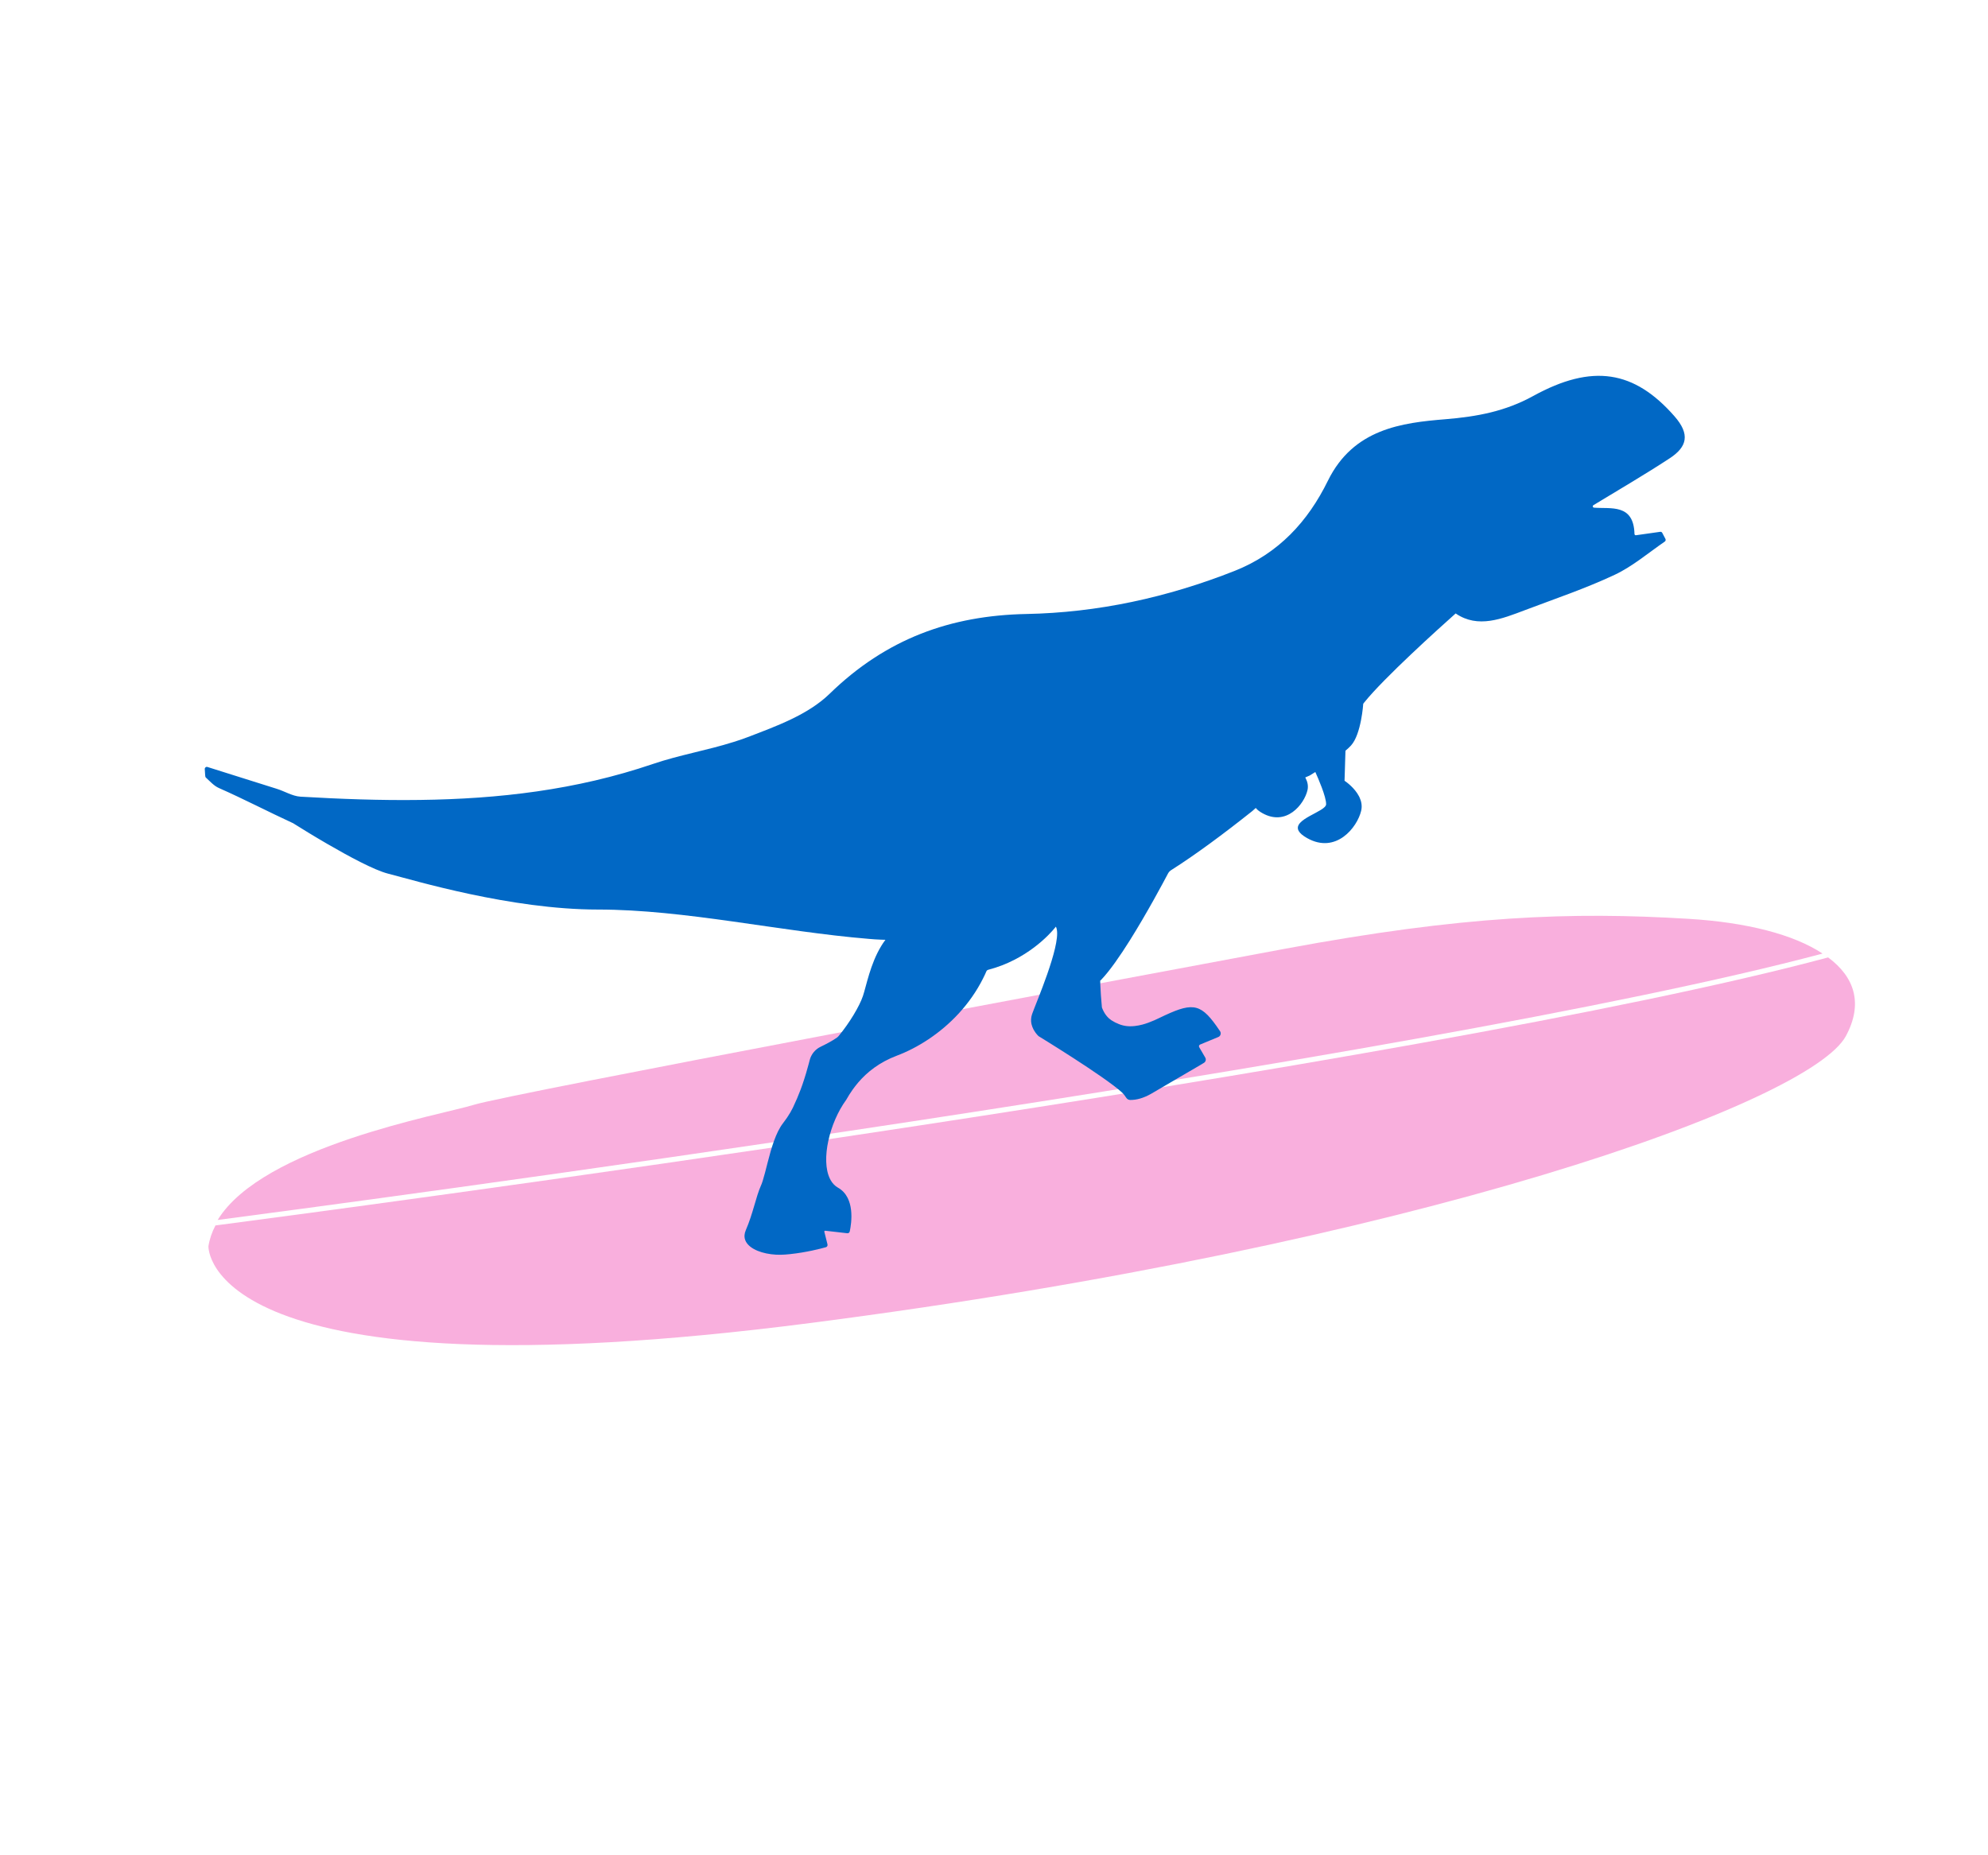
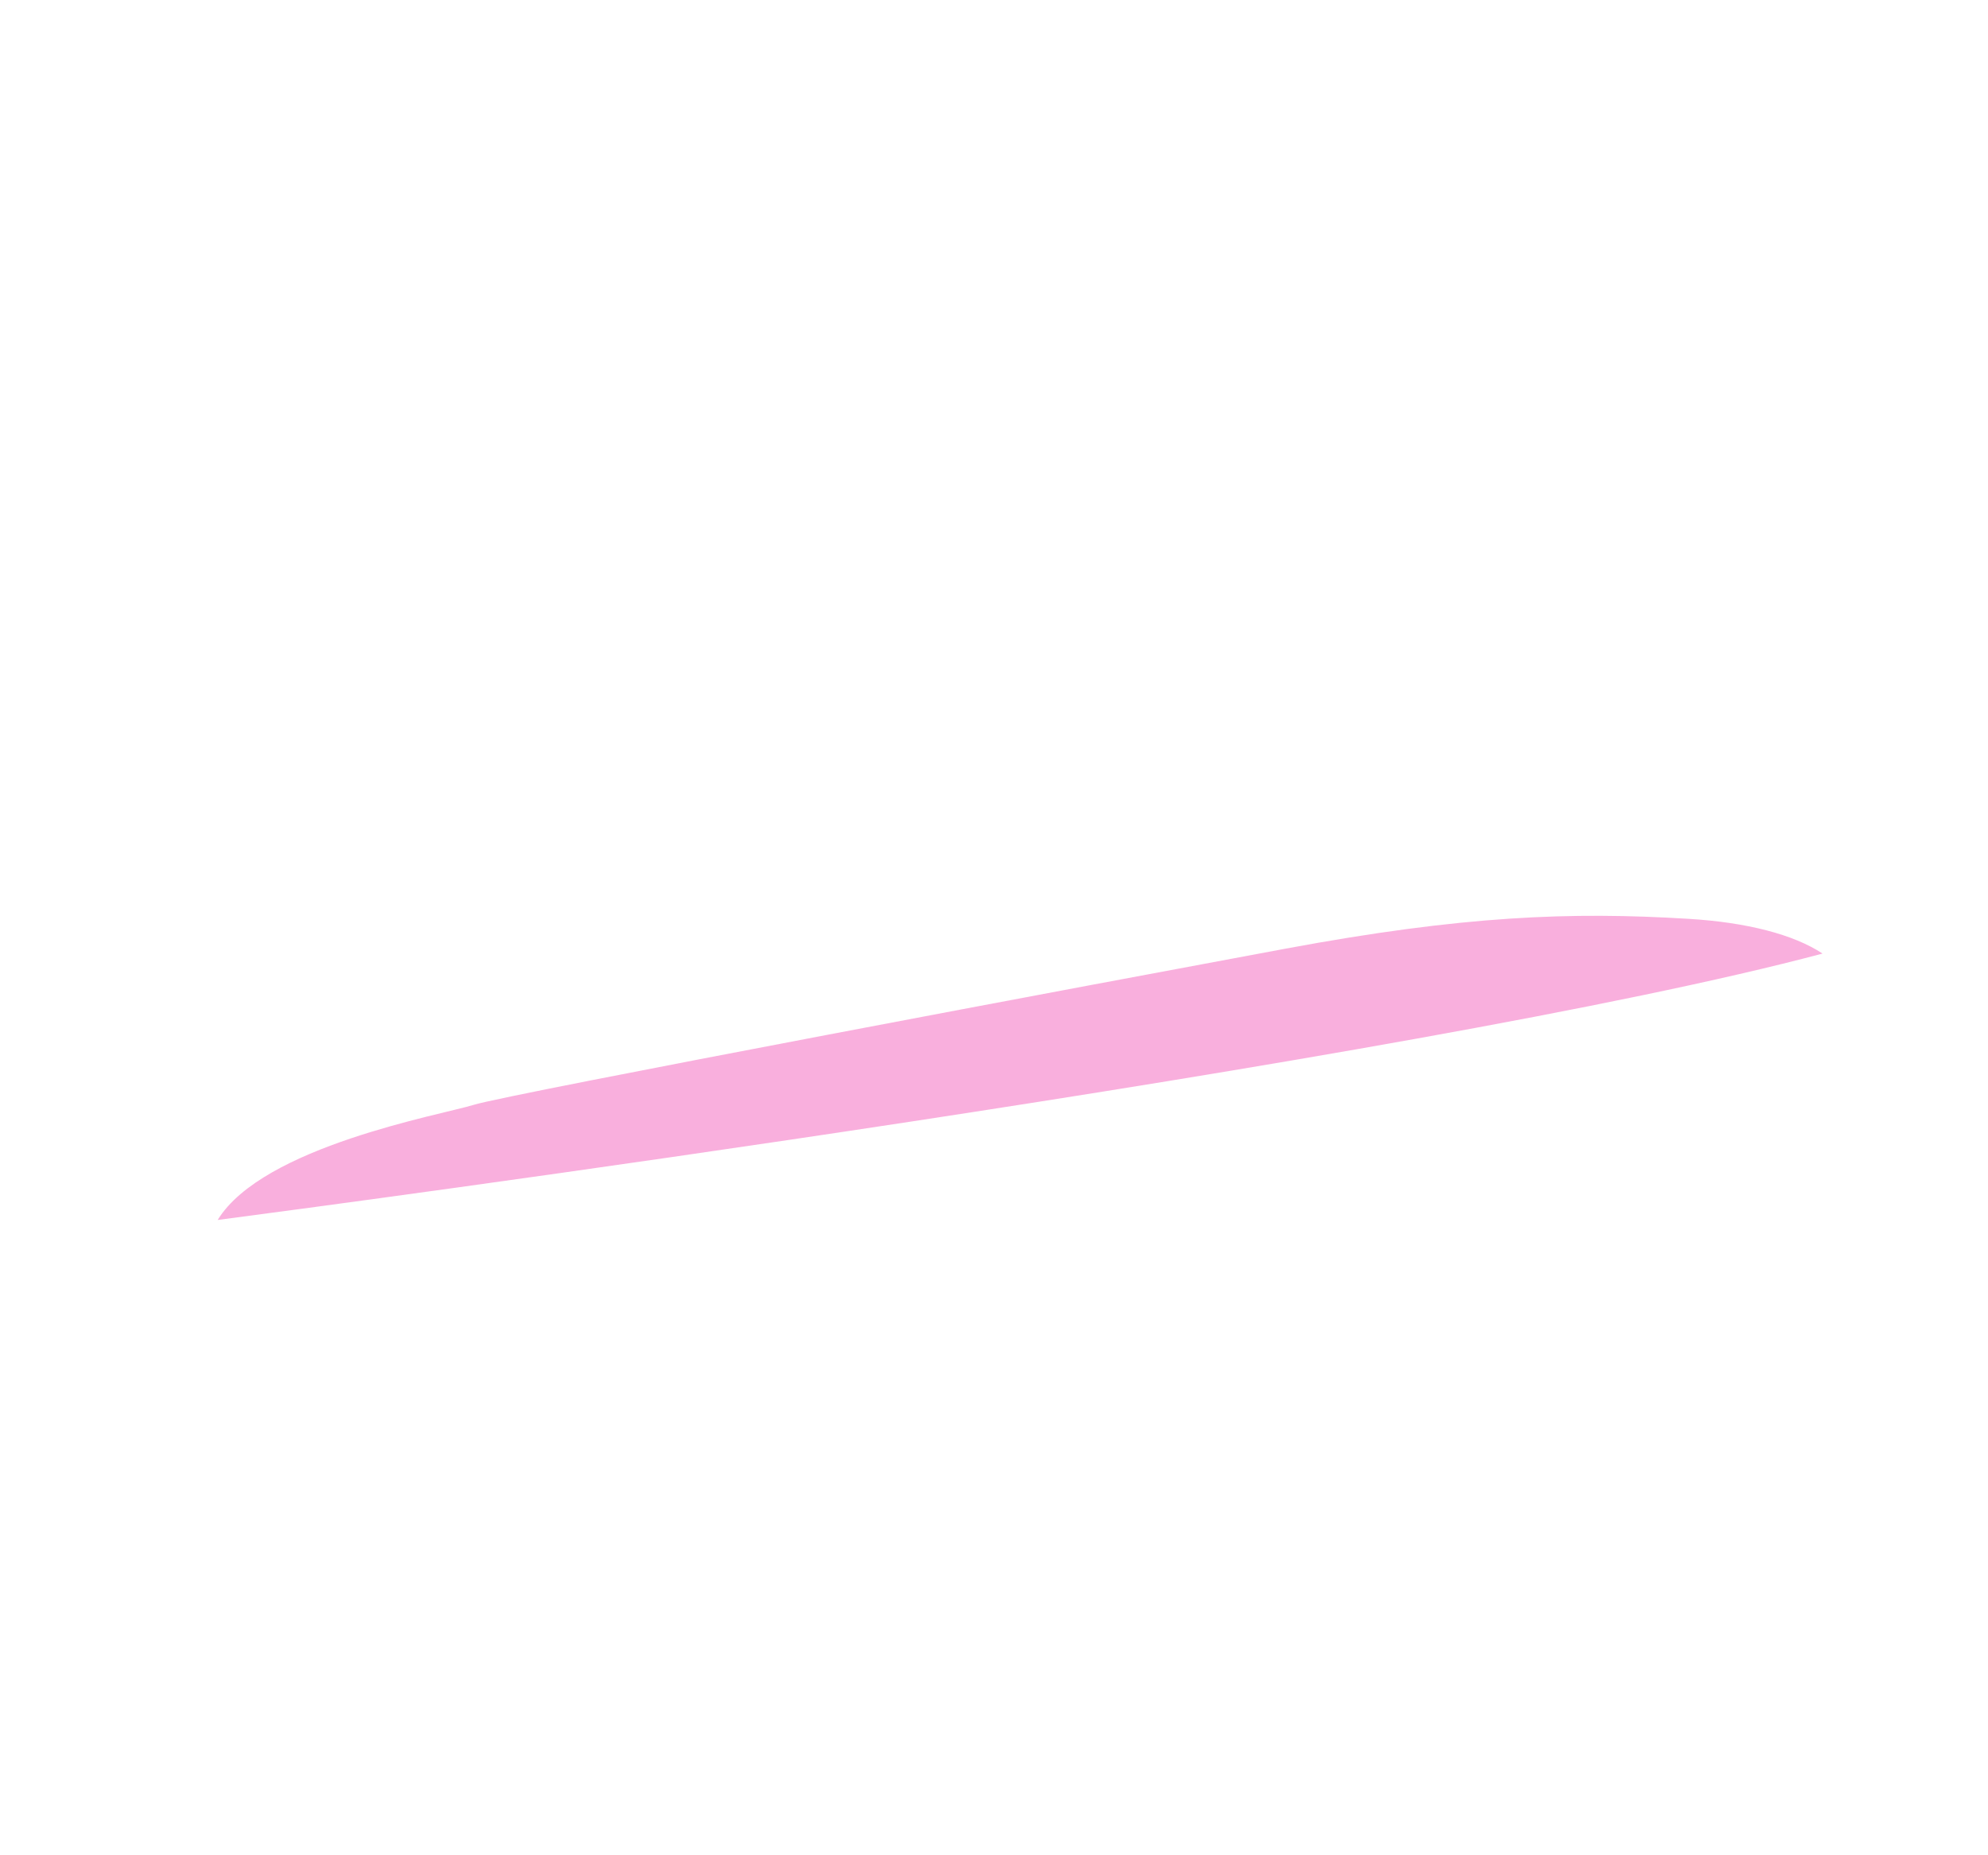
<svg xmlns="http://www.w3.org/2000/svg" width="524" height="489" viewBox="0 0 524 489" fill="none">
  <path d="M480.388 251.37C373.941 279.738 87.4 317.659 57.373 321.594C69.279 302.167 116.289 293.899 124.815 291.26C134.266 288.335 292.08 258.769 338.86 250.073C385.639 241.377 413.982 240.312 445.15 242.217C460.375 243.145 472.775 246.325 480.388 251.37Z" fill="#F9AFDD" />
-   <path d="M486.543 273.112C477.129 290.584 373.889 328.067 213.659 348.752C53.429 369.437 54.937 328.537 54.937 328.537C55.24 326.611 55.871 324.783 56.792 323.039C82.22 319.716 375.042 281.09 481.86 252.385C488.905 257.596 491.113 264.634 486.543 273.112Z" fill="#F9AFDD" />
-   <path d="M440.105 120.809C433.52 125.125 426.737 129.073 420.003 133.165C419.716 133.343 419.813 133.798 420.145 133.824C424.535 134.193 430.609 132.693 430.818 140.753C430.822 140.963 431.003 141.121 431.201 141.096C433.477 140.775 435.555 140.481 437.622 140.187C437.832 140.16 438.034 140.267 438.136 140.462C438.417 141.002 438.698 141.531 438.976 142.054C439.108 142.302 439.031 142.613 438.8 142.769C434.445 145.762 430.326 149.291 425.643 151.502C417.999 155.1 409.957 157.812 402.066 160.796C395.851 163.143 389.601 165.718 383.735 161.747L383.683 161.709L383.621 161.766C379.37 165.551 364.797 178.678 359.59 185.175C359.496 185.285 359.408 185.397 359.326 185.506C359.326 185.506 358.812 193.556 356.1 196.523C355.714 196.949 355.212 197.415 354.639 197.898L354.397 205.818C354.397 205.818 354.426 205.839 354.484 205.874C354.927 206.179 357.048 207.701 358.185 209.871C358.235 209.962 358.288 210.058 358.332 210.16C358.834 211.221 359.081 212.428 358.781 213.716C357.749 218.129 352.123 225.215 344.523 220.926C343.352 220.265 342.657 219.652 342.33 219.075C340.503 215.928 349.498 213.98 349.54 212.014C349.579 210.032 347.413 205.097 346.769 203.679C346.742 203.619 346.717 203.563 346.695 203.512C345.806 204.076 345.238 204.421 345.238 204.421C345.238 204.421 344.791 204.614 344.04 204.944C344.069 204.997 344.098 205.049 344.123 205.105L344.165 205.182C344.639 206.113 344.887 207.177 344.624 208.319C343.764 212.009 339.065 217.927 332.714 214.34C331.86 213.857 331.31 213.405 331.002 212.984C330.563 213.371 330.273 213.635 330.147 213.745C330.136 213.758 330.127 213.764 330.118 213.77L330.081 213.805L330.077 213.808C322.544 219.805 315.082 225.334 308.681 229.387C308.331 229.61 308.051 229.913 307.858 230.283C306.706 232.472 302.357 240.635 297.791 247.914C295.195 252.046 292.527 255.889 290.332 258.195C290.216 258.312 290.117 258.425 289.99 258.522C290.005 258.952 290.019 259.381 290.038 259.808C290.109 261.574 290.238 263.266 290.339 264.344C290.343 264.554 290.369 264.724 290.387 264.881C290.39 264.975 290.395 265.063 290.406 265.127L290.421 265.311L290.439 265.512C290.431 265.543 290.431 265.543 290.431 265.543C290.561 265.901 290.712 266.251 290.894 266.59C290.921 266.65 290.951 266.716 290.991 266.775C291.326 267.379 291.743 267.939 292.253 268.409C292.293 268.436 292.301 268.451 292.336 268.481C292.709 268.816 293.148 269.112 293.618 269.343C293.655 269.365 293.688 269.39 293.717 269.397C293.925 269.526 294.118 269.626 294.34 269.701C295.797 270.429 297.351 270.671 299.09 270.471C299.127 270.448 299.156 270.456 299.199 270.455C299.802 270.385 300.447 270.269 301.121 270.09C302.108 269.827 303.158 269.441 304.291 268.946C304.717 268.759 305.151 268.555 305.597 268.337C313.943 264.31 316.196 264.229 320.595 270.403C320.912 270.851 321.246 271.328 321.585 271.839C321.622 271.893 321.651 271.946 321.671 272.005C321.894 272.518 321.662 273.144 321.135 273.361C319.649 273.972 318.143 274.602 316.315 275.359C316.053 275.47 315.944 275.802 316.087 276.048L316.138 276.139C316.672 277.046 317.168 277.905 317.692 278.804C317.705 278.828 317.721 278.857 317.73 278.884C317.947 279.342 317.78 279.916 317.334 280.179C317.04 280.355 316.745 280.531 316.462 280.706C312.047 283.298 307.715 285.839 303.409 288.337C301.457 289.443 299.627 289.983 297.883 289.961C297.452 289.957 297.065 289.72 296.83 289.343C296.532 288.851 296.159 288.38 295.684 287.94C291.049 283.709 273.738 273.134 273.738 273.134C273.738 273.134 273.044 272.513 272.477 271.492C272.438 271.432 272.408 271.367 272.375 271.297C272.171 270.895 271.982 270.432 271.873 269.933C271.705 269.135 271.718 268.251 272.051 267.291C273.162 264.187 279.417 249.741 278.567 245.068C278.525 244.836 278.468 244.621 278.388 244.444C278.361 244.384 278.336 244.328 278.307 244.276C278.307 244.276 278.213 244.398 278.027 244.623C276.707 246.239 270.646 253.014 260.452 255.653C260.251 255.706 260.08 255.857 259.994 256.052C259.718 256.687 259.438 257.305 259.124 257.905C259.124 257.905 259.124 257.918 259.12 257.92C255.633 264.866 250.323 270.235 244.75 273.95C241.969 275.806 239.123 277.253 236.404 278.279C231.847 279.999 228.592 282.562 226.181 285.388C225.662 286 225.181 286.626 224.731 287.252C224.107 288.135 223.55 289.028 223.05 289.923C223.039 289.937 223.032 289.947 223.021 289.961C220.842 292.946 219.171 296.88 218.343 300.685C218.341 300.693 218.341 300.693 218.337 300.695C217.509 304.533 217.529 308.238 218.749 310.716C218.801 310.832 218.86 310.95 218.922 311.061C219.408 311.926 220.063 312.622 220.892 313.095C222.035 313.74 222.827 314.641 223.361 315.67C223.409 315.756 223.454 315.838 223.49 315.925C223.942 316.863 224.193 317.886 224.317 318.905C224.606 321.277 224.2 323.597 223.98 324.616C223.913 324.921 223.637 325.131 223.338 325.097L217.513 324.432C217.361 324.416 217.242 324.561 217.282 324.71L218.11 328.031C218.19 328.355 218.005 328.695 217.691 328.78C216.31 329.165 212.556 330.143 208.25 330.599C207.838 330.641 207.423 330.679 207.005 330.712C206.198 330.774 205.384 330.788 204.584 330.749C201.029 330.56 197.745 329.346 196.635 327.346C196.627 327.332 196.621 327.31 196.606 327.293C196.328 326.77 196.195 326.195 196.247 325.57C196.282 325.162 196.39 324.728 196.583 324.279C198.497 319.873 199.217 315.561 200.601 312.456C200.641 312.36 200.683 312.257 200.73 312.15C200.774 312.039 200.814 311.931 200.857 311.807C200.931 311.614 200.996 311.406 201.065 311.183C201.449 309.979 201.838 308.391 202.278 306.669C202.297 306.593 202.319 306.508 202.339 306.432C203.279 302.763 204.473 298.552 206.388 296.09C207.896 294.151 208.883 292.394 209.573 290.71C209.59 290.673 209.603 290.64 209.616 290.606C209.783 290.258 209.946 289.899 210.101 289.539C210.425 288.778 210.737 288.005 211.025 287.234C211.196 286.767 211.362 286.303 211.526 285.847C212.216 283.836 212.773 281.912 213.18 280.378C213.235 280.164 213.288 279.957 213.34 279.757C213.359 279.681 213.382 279.609 213.397 279.535C213.787 277.927 214.877 276.602 216.325 275.924C217.691 275.266 219.38 274.394 220.603 273.521C220.785 273.389 220.949 273.236 221.088 273.06C223.974 269.565 226.542 265.237 227.443 262.586C228.334 259.972 229.375 254.096 232.311 249.321C232.609 248.827 232.926 248.354 233.27 247.896C233.307 247.84 233.343 247.793 233.383 247.742C233.007 247.737 232.632 247.724 232.262 247.708C231.174 247.666 230.109 247.598 229.066 247.503C205.457 245.555 180.558 239.768 157.594 239.766C134.626 239.767 109.097 232.05 102.263 230.296C98.648 229.371 91.891 225.726 86.322 222.493C82.555 220.308 79.337 218.313 77.993 217.464C77.993 217.464 77.988 217.466 77.986 217.462C77.606 217.226 77.375 217.079 77.325 217.046L77.33 217.043C70.753 214.015 64.265 210.629 57.691 207.728C56.396 207.157 55.33 205.955 54.244 204.953C54.039 204.751 54.091 204.229 53.974 202.749C53.943 202.369 54.298 202.065 54.651 202.175C61.071 204.192 67.007 206.045 72.917 207.927C75.035 208.58 77.068 209.873 79.18 210.009C89.724 210.626 100.231 211.02 110.731 210.872C131.355 210.609 151.846 208.276 172.048 201.406C179.009 199.035 186.333 197.812 193.332 195.599C194.583 195.217 195.839 194.787 197.083 194.313C204.627 191.421 212.935 188.436 218.632 182.924C233.574 168.364 250.56 162.254 270.518 161.855C289.277 161.496 307.641 157.53 325.483 150.471C337.014 145.876 344.731 137.497 350.017 126.712C356.752 113.019 369.536 111.444 380.966 110.514C389.379 109.828 396.789 108.423 404.088 104.406C419.76 95.773 430.766 97.669 441.342 109.709C445.563 114.518 444.682 117.801 440.105 120.809Z" fill="#0168C5" />
</svg>